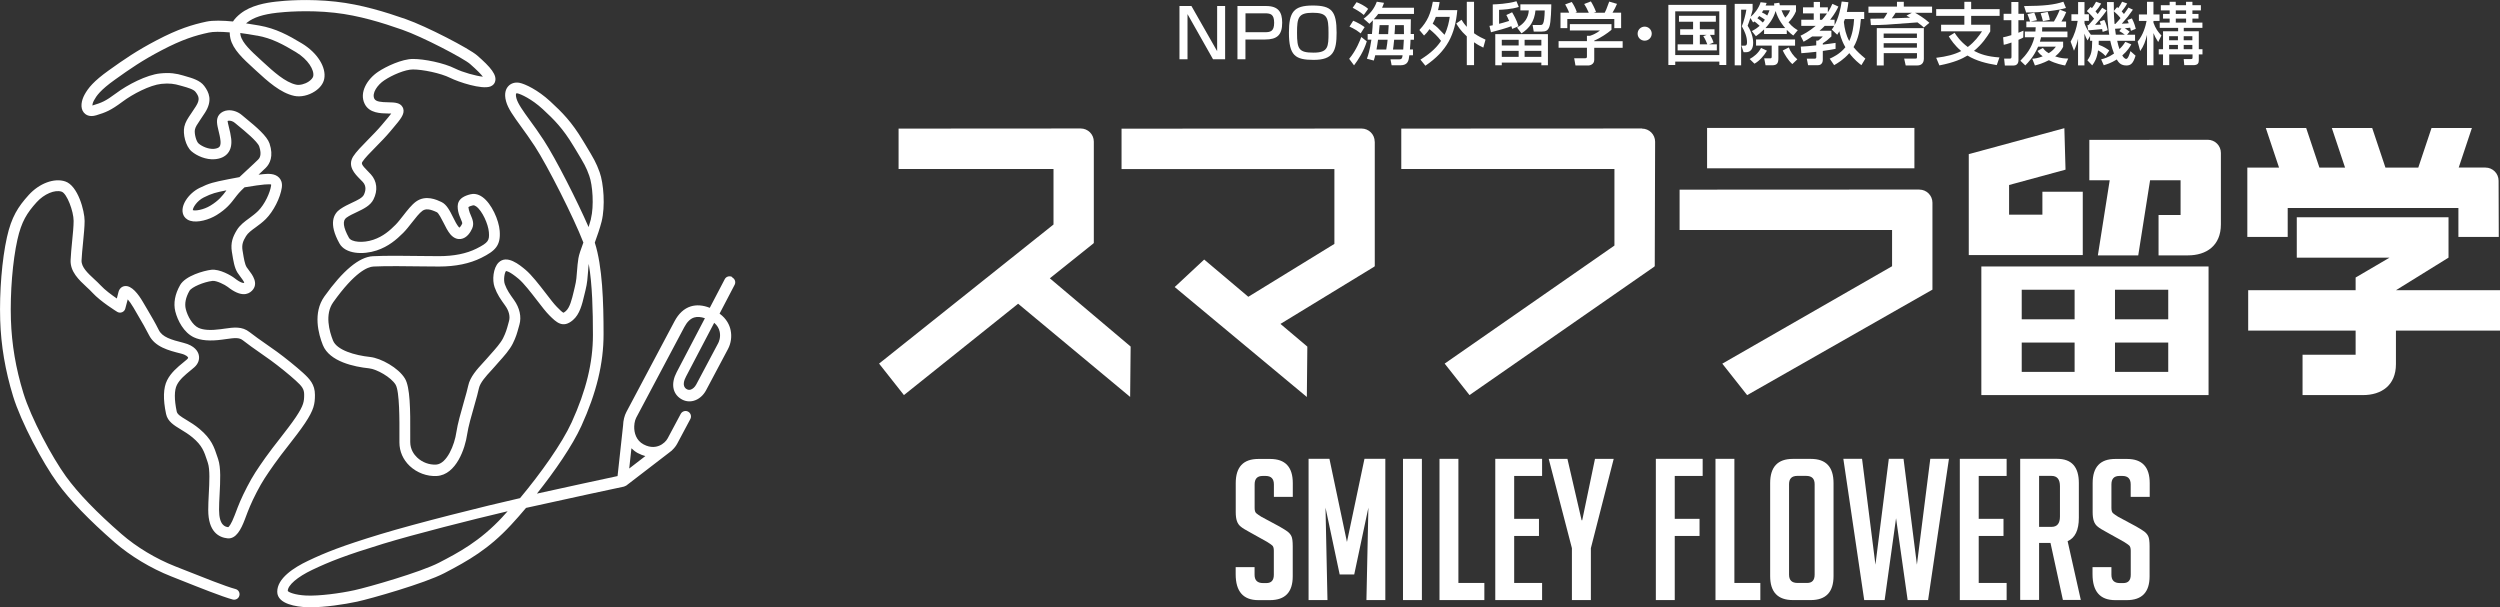
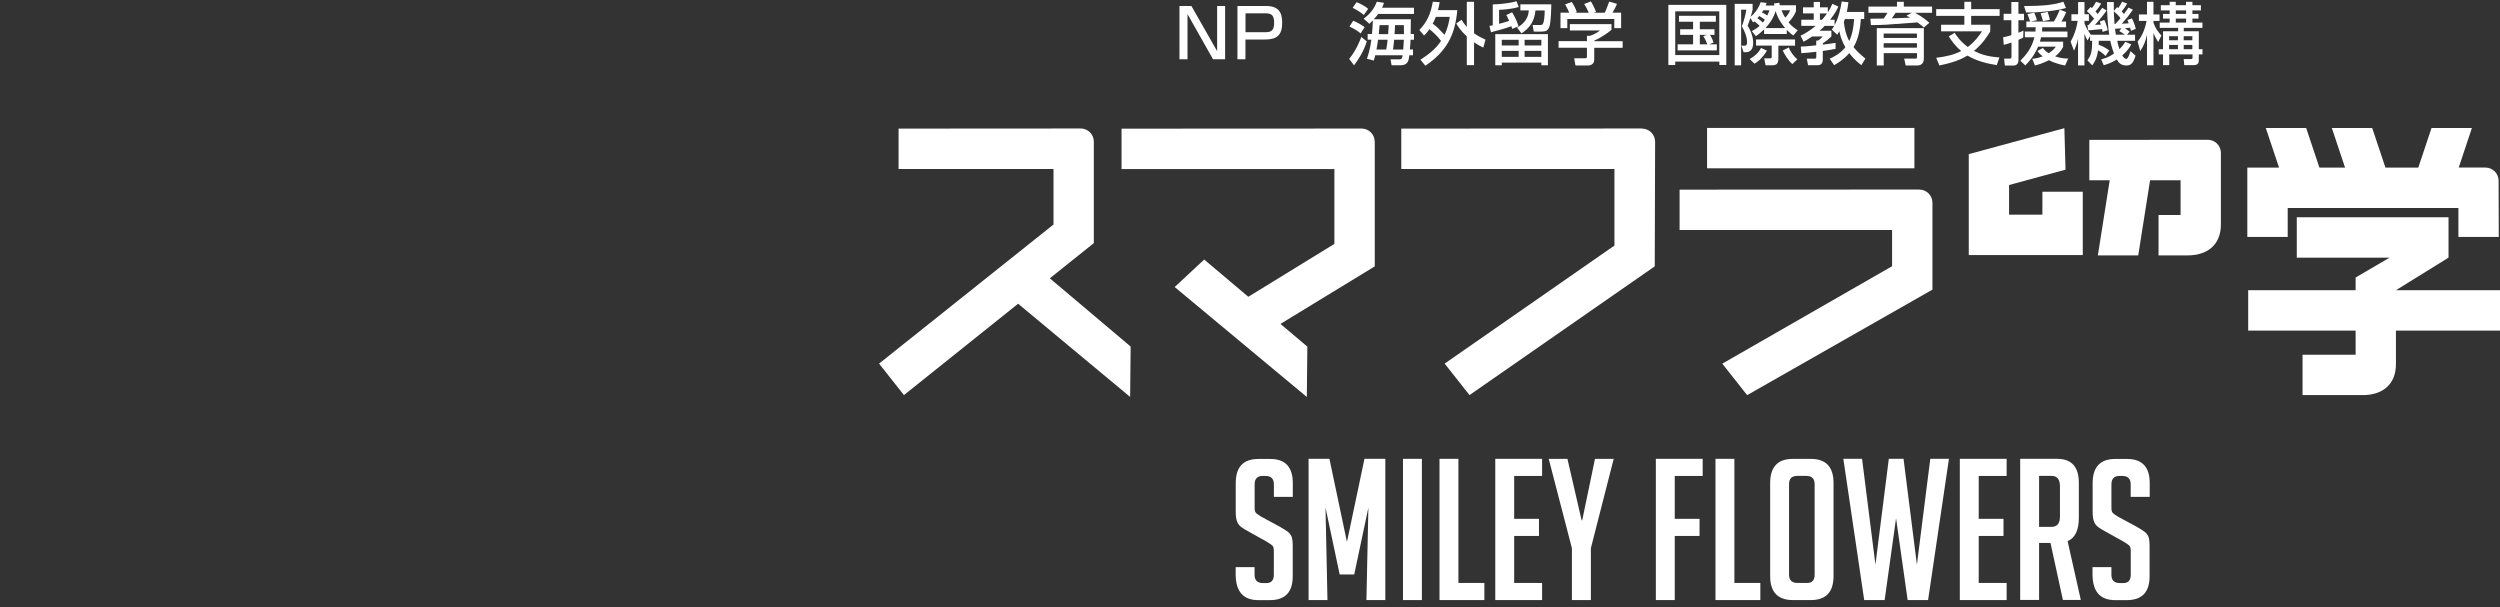
<svg xmlns="http://www.w3.org/2000/svg" id="b" width="407.45" height="98.99" viewBox="0 0 407.45 98.99">
  <rect x="0" y="0" width="407.45" height="98.99" fill="#333333" stroke="none" />
  <defs>
    <style>.d{fill:#fff;stroke-width:0px;}</style>
  </defs>
  <g id="c">
    <path class="d" d="M207.62,80.97v-2.02c0-.92-.45-1.38-1.35-1.38h-.48c-.88,0-1.31.46-1.31,1.38v3.82c0,.43.08.71.26.87.17.15.45.34.83.58l2.92,1.57c.64.36,1.09.65,1.36.85.27.21.48.45.62.74.15.29.22.84.22,1.65v4.9c0,2.59-1.24,3.88-3.72,3.88h-1.89c-2.46,0-3.69-1.41-3.69-4.23v-1.15h3.08v1.25c0,.9.46,1.35,1.38,1.35h.54c.81,0,1.22-.45,1.22-1.35v-3.91c0-.43-.08-.72-.26-.87-.17-.15-.45-.34-.83-.58l-2.92-1.63c-.64-.34-1.11-.63-1.39-.87-.29-.23-.5-.54-.62-.91-.13-.37-.19-.86-.19-1.46v-4.71c0-2.63,1.23-3.94,3.69-3.94h1.92c2.46,0,3.69,1.31,3.69,3.94v2.24h-3.08Z" />
    <path class="d" d="M219.53,88.31l2.85-13.53h3.4v23.02h-3.08l.32-15.07-2.31,10.9h-2.37l-2.31-10.9.32,15.07h-3.08v-23.02h3.4l2.85,13.53h0Z" />
    <path class="d" d="M228.66,97.8v-23.02h3.08v23.02h-3.08Z" />
    <path class="d" d="M241.92,97.8h-7.31v-23.02h3.08v20.23h4.23v2.79Z" />
    <path class="d" d="M243.7,97.8v-23.02h7.63v2.79h-4.55v6.99h4.04v2.79h-4.04v7.66h4.55v2.79h-7.63Z" />
    <path class="d" d="M259.27,97.8h-3.08v-8.46l-3.78-14.55h3.05l2.31,10h.1l2.08-10h3.05l-3.72,14.55v8.46h-.01Z" />
    <path class="d" d="M276.99,84.56v2.79h-4.04v10.45h-3.08v-23.02h7.63v2.79h-4.55v6.99h4.04Z" />
    <path class="d" d="M286.9,97.8h-7.31v-23.02h3.08v20.23h4.23v2.79Z" />
    <path class="d" d="M292.22,97.8c-2.48,0-3.72-1.3-3.72-3.91v-15.16c0-2.63,1.23-3.94,3.69-3.94h2.95c2.46,0,3.69,1.31,3.69,3.94v15.16c0,2.61-1.24,3.91-3.72,3.91h-2.89ZM292.96,95.01h1.57c.81,0,1.22-.45,1.22-1.35v-14.75c0-.9-.46-1.35-1.38-1.35h-1.44c-.9,0-1.35.45-1.35,1.35v14.75c0,.9.46,1.35,1.38,1.35Z" />
    <path class="d" d="M317.64,74.78l-3.4,23.02h-3.33l-1.89-13.34-1.86,13.34h-3.33l-3.4-23.02h3.05l2.18,17.25,2.18-17.25h2.4l2.18,17.25,2.18-17.25h3.04Z" />
    <path class="d" d="M319.41,97.8v-23.02h7.63v2.79h-4.55v6.99h4.04v2.79h-4.04v7.66h4.55v2.79h-7.63Z" />
    <path class="d" d="M329.25,74.78h6.03c2.35,0,3.53,1.31,3.53,3.94v5.67c0,2.01-.61,3.28-1.83,3.81l2.15,9.58h-2.92l-2.02-9.29h-1.86v9.29h-3.08v-23.02.02ZM332.33,85.87h2.02c.92,0,1.38-.56,1.38-1.67v-4.97c0-1.11-.46-1.67-1.38-1.67h-2.02v8.3h0Z" />
    <path class="d" d="M347.26,80.97v-2.02c0-.92-.45-1.38-1.35-1.38h-.48c-.88,0-1.31.46-1.31,1.38v3.82c0,.43.08.71.26.87.17.15.45.34.83.58l2.92,1.57c.64.36,1.09.65,1.36.85.27.21.48.45.62.74.15.29.23.84.23,1.65v4.9c0,2.59-1.24,3.88-3.72,3.88h-1.89c-2.46,0-3.69-1.41-3.69-4.23v-1.15h3.08v1.25c0,.9.46,1.35,1.38,1.35h.55c.81,0,1.22-.45,1.22-1.35v-3.91c0-.43-.09-.72-.26-.87-.17-.15-.45-.34-.83-.58l-2.92-1.63c-.64-.34-1.11-.63-1.39-.87-.29-.23-.5-.54-.62-.91-.13-.37-.19-.86-.19-1.46v-4.71c0-2.63,1.23-3.94,3.69-3.94h1.92c2.46,0,3.69,1.31,3.69,3.94v2.24h-3.1Z" />
    <path class="d" d="M194.18.98l4.19,7.36V.98h1.3v8.68h-1.97l-4.16-7.36v7.36h-1.31V.98h1.96,0Z" />
    <path class="d" d="M206.33.98c2.03,0,2.64,1,2.64,2.72,0,1.98-.8,2.74-2.79,2.74h-3.2v3.22h-1.3V.98h4.65ZM202.99,2.17v3.08h3.16c.89,0,1.51-.13,1.51-1.53s-.58-1.55-1.51-1.55h-3.16Z" />
-     <path class="d" d="M217.84,5.33c0,3.02-.57,4.43-3.74,4.43-2.99,0-4.03-.69-4.03-4.43,0-3.36.77-4.43,3.88-4.43s3.89.93,3.89,4.43ZM211.39,5.33c0,2.66.28,3.25,2.69,3.25s2.44-.98,2.44-3.25c0-2.5-.22-3.25-2.57-3.25s-2.56.79-2.56,3.25Z" />
    <path class="d" d="M222.76,6.74c-.47,1.59-1.4,3.02-2.08,3.91l-.79-1.06c1.19-1.43,1.83-3.16,1.97-3.56l.9.71ZM220.54,3.38c.69.28,1.27.61,1.87,1.04l-.65,1.02c-.63-.49-1-.72-1.82-1.11l.6-.95ZM221.1.36c.39.13,1.4.62,1.88,1.09l-.71.99c-.58-.5-1.37-.95-1.81-1.17l.63-.91h0ZM223.6,5.56c.08-.76.12-1.42.15-2.24-.14.15-.23.25-.56.56l-.94-.83c1.01-.77,1.7-1.56,2.14-2.77l1.17.18c-.08.24-.13.44-.31.8h5.2v1.01h-5.83c-.12.17-.28.38-.72.87h6.04c0,.25-.02,1.5-.03,2.4h.54v.93h-.56c0,.23-.03.75-.1,1.59h.5v.95h-.6c-.09.8-.18,1.63-1.45,1.63h-1.43l-.19-.97h1.43c.46,0,.5-.28.54-.66h-4.46c-.04.24-.1.42-.23.86l-1.12-.3c.17-.47.49-1.41.73-3.1h-.61v-.93h.7v.02ZM225.93,8.07c.13-.7.19-1.22.22-1.59h-1.56c-.09.61-.11.83-.25,1.59h1.6-.01ZM226.24,5.56c.04-.67.07-1.16.09-1.46h-1.48c-.04.52-.08.94-.14,1.46h1.53ZM228.7,8.07c.07-.86.1-1.48.1-1.59h-1.58c-.08.88-.15,1.34-.19,1.59h1.67ZM228.82,5.56c0-.69,0-1.04-.02-1.46h-1.44c0,.42-.04,1.04-.08,1.46h1.54Z" />
    <path class="d" d="M231.32,4.9c1.39-1.47,1.86-2.76,2.2-4.61l1.11.05c-.06.38-.12.75-.26,1.31h3.14c-.36,4-1.65,6.64-5.2,9.06l-.81-.99c1.92-1.2,2.79-2.19,3.36-3.06-.59-.78-1.17-1.32-1.89-1.91-.35.53-.63.8-.88,1.04l-.76-.9h0ZM234.01,2.75c-.09.23-.25.63-.51,1.11.71.52.84.66,1.93,1.81.54-1.11.73-2.12.85-2.92h-2.27ZM238.2,3.22c.19.31.4.65.86,1.16V.29h1.18v5.13c.77.54,1.4.83,1.87,1.04l-.36,1.3c-.38-.19-.85-.41-1.51-.87v3.72h-1.18v-4.68c-1.06-.97-1.47-1.69-1.72-2.1l.86-.61Z" />
    <path class="d" d="M242.75,4.22c.26-.04.36-.07.54-.1V.72c.51-.02,2.42-.08,3.86-.52l.38.93c-1.11.38-2.82.46-3.21.47v2.28c.29-.07.94-.24,1.64-.47-.28-.64-.33-.74-.46-.96l.94-.45c.19.32.74,1.22,1.05,2.28l-1.03.43c-.07-.22-.08-.26-.14-.44-.73.29-2.17.7-3.32.99l-.25-1.04ZM252.28,5.56v5.08h-1.07v-.44h-6.45v.44h-1.06v-5.08h8.58ZM244.76,6.49v.92h2.75v-.92h-2.75ZM244.76,8.29v.98h2.75v-.98h-2.75ZM252.83.72c0,.21-.03,2.99-.33,3.68-.24.58-.54.75-1.26.75h-1.27l-.19-1.08h1.28c.34,0,.64,0,.7-2.36h-1.51c-.18,1.77-.95,2.87-2.28,3.73l-.72-.94c1.23-.66,1.86-1.66,1.91-2.8h-1.37v-.99h5.04ZM248.48,6.49v.92h2.73v-.92h-2.73ZM248.48,8.29v.98h2.73v-.98h-2.73Z" />
    <path class="d" d="M262.64,3.95v.91c-.63.56-1.94,1.41-2.81,1.76v.09h4.63v1.08h-4.63v1.97c0,.79-.79.91-.9.91h-2.16l-.21-1.17h1.77c.31,0,.31-.15.31-.35v-1.37h-4.62v-1.08h4.62v-.86h.49c.37-.12,1.13-.43,1.63-.87h-4.9v-1.04h6.79v.02ZM255.75,2.08c-.23-.6-.51-1.09-.66-1.36l1.07-.4c.3.42.64,1.07.83,1.65l-.25.1h2.2c-.28-.64-.48-1.01-.75-1.42l1.09-.42c.23.35.66,1.17.84,1.72l-.37.12h1.79c.13-.25.3-.58.73-1.81l1.27.37c-.25.58-.4.87-.73,1.43h1.4v2.52h-1.11v-1.48h-7.66v1.48h-1.11v-2.52h1.43v.02Z" />
-     <path class="d" d="M269.2,5.48c0,.64-.51,1.15-1.15,1.15s-1.16-.51-1.15-1.15c0-.64.52-1.14,1.15-1.14s1.15.51,1.15,1.14Z" />
    <path class="d" d="M280.21,10.04h-7.18v.55h-1.12V.79h9.44v9.8h-1.13v-.55h-.01ZM280.21,1.85h-7.18v7.13h7.18V1.85ZM278.52,7.23h1.29v.98h-6.39v-.98h2.52v-1.55h-2.11v-.91h2.11v-1.23h-2.3v-.96h6.01v.96h-2.61v1.23h2.39v.91h-.74c.04.07.36.56.59,1.25l-.76.31h0ZM278.16,5.68h-1.12v1.55h1.22c-.11-.3-.36-.92-.66-1.33l.56-.22Z" />
    <path class="d" d="M285.52,5.06c.65-.33,1-.61,1.27-.85-.43-.41-.77-.66-.85-.71-.1.08-.11.09-.22.16l-.44-.73c-.25.75-.34.96-.45,1.26.9,1.4.9,2.57.9,2.79,0,.27,0,1.53-1.18,1.53h-.38l-.36-1.07h.55c.31,0,.37-.24.37-.56,0-.9-.39-1.81-.85-2.6.29-.64.64-1.99.74-2.7h-.85v9.07h-1.05V.63h2.92v.95c-.05.26-.08.4-.32,1.16.5-.38,1.37-1.43,1.62-2.38l.99.12c-.08.21-.11.3-.17.42h1.41c-.02-.11-.03-.16-.04-.34l.86-.11c.03.14.03.18.09.41h2.63v.97c-.24.64-.79,1.41-1.22,1.81.64.78,1.2,1.1,1.51,1.28l-.73.87c-.26-.19-.55-.4-1.06-.92v.67h-3.7v-.75c-.53.52-.94.84-1.33,1.11l-.67-.84h.01ZM287.98,8.26c-.5.85-1.26,1.7-2.04,2.12l-.78-.76c.71-.39,1.39-.93,1.86-1.81l.96.45ZM292.55,7.44h-2.71v2.07c0,.74-.18,1.13-1.01,1.13h-1.08l-.22-1.13h.94c.23,0,.28-.05.28-.3v-1.78h-2.55v-1h6.36v1h0ZM287.65,3.22c-.22-.18-.35-.26-.93-.61-.17.21-.21.27-.3.36.34.21.58.42.88.7.04-.04.21-.25.34-.45h.01ZM287.39,1.67c-.12.19-.16.27-.23.36.36.15.62.32.87.5.2-.42.29-.65.36-.86h-1ZM290.95,4.57c-.2-.22-1.14-1.3-1.56-2.78-.37,1.3-1.15,2.23-1.65,2.78h3.22-.01ZM290.35,1.67c.21.55.37.84.61,1.21.4-.43.61-.73.79-1.21h-1.4ZM292.11,10.44c-.7-.62-1.27-1.6-1.56-2.21l.99-.5c.22.65.78,1.43,1.39,1.94l-.81.77h-.01Z" />
    <path class="d" d="M298.19,9.57c.42-.19,1.66-.73,2.57-1.87-.71-1.24-.89-2.16-.98-2.6-.13.21-.18.3-.35.56l-.89-.84c.18-.24.25-.35.39-.6h-1.54c-.18.18-.39.41-.84.79h1.93v.93c-.57.55-.89.79-1.4,1.12v.21c.23-.03,2-.25,2.08-.28v.97c-.46.09-.9.18-2.08.34v1.5c0,.37-.23.82-.76.82h-1.64l-.21-1.06h1.26c.14,0,.29-.02.29-.25v-.87c-.95.11-1.73.18-2.44.23l-.09-1.07c.75-.05,1.48-.08,2.52-.21v-.77h.31c.23-.15.63-.51.76-.68h-1.73c-.66.45-1.01.65-1.4.86l-.5-.98c.47-.23,1.33-.65,2.47-1.6h-2.35v-1h2.03v-1.04h-1.75v-.99h1.75V.31h1.02v.88h1.28v.82c.34-.51.54-.94.74-1.38l.98.44c-.2.42-.54,1.14-1.35,2.15h.73v.88c.66-1.19.99-2.72,1.16-3.85l1.09.11c-.04.4-.11.88-.25,1.59h2.83v1.15h-.54c-.12,1.6-.39,3.21-1.2,4.58.57.71,1.19,1.26,1.93,1.87l-.65,1.07c-.36-.28-1.16-.87-1.97-1.96-.96,1.09-1.92,1.64-2.47,1.96l-.73-1.06h-.01ZM296.61,2.19v1.04h.33c.21-.23.46-.53.83-1.04h-1.16ZM300.68,3.11c-.09.26-.11.33-.17.46.11,1.1.36,2.16.88,3.12.52-1.12.72-2.35.79-3.58h-1.51.01Z" />
    <path class="d" d="M313.55,4.49c-.28-.26-.45-.43-1.04-.84-5.33.41-5.59.43-7.59.44l-.09-1.04c.07,0,1.96-.02,2.19-.03.21-.3.41-.61.58-.93h-3.08v-1.01h4.65V.29h1.11v.79h4.61v1.01h-2.77c.28.14,1.49.85,2.33,1.62l-.9.77h0ZM313.55,4.58v4.97c0,.7-.36,1.12-1.1,1.12h-1.86l-.25-1.12h1.76c.29,0,.33-.02.33-.28v-.61h-5.42v2.01h-1.13v-6.09h7.68-.01ZM307,5.47v.71h5.42v-.71h-5.42ZM307,7.04v.73h5.42v-.73h-5.42ZM311.58,2.09h-2.64c-.3.47-.33.53-.62.9.08,0,2.7-.1,2.99-.11-.14-.09-.25-.15-.59-.34l.87-.45h-.01Z" />
    <path class="d" d="M318.55,5.33c.32.48.94,1.43,2.16,2.33,1.11-.83,1.81-1.79,2.32-2.55h-6.67v-1.08h3.79v-1.44h-4.59v-1.1h4.59V.29h1.11v1.2h4.64v1.1h-4.64v1.44h3.11v1.1c-.5.83-1.32,2.08-2.65,3.16.98.52,2.17.94,4.15,1.07l-.44,1.25c-1.68-.27-3.33-.68-4.77-1.56-.9.55-2.14,1.13-4.58,1.61l-.52-1.24c1.72-.21,2.96-.53,4.08-1.1-1.11-.94-1.7-1.86-2.03-2.39l.93-.58v-.02Z" />
    <path class="d" d="M326.46,6.08c.34-.07.7-.14,1.35-.35v-2.44h-1.26v-1.04h1.26V.33h1.15v1.92h.91v1.04h-.91v2.05c.27-.1.46-.19.82-.34l-.03,1.11c-.19.11-.32.19-.78.38v3.33c0,.72-.5.86-.81.86h-1.41l-.12-1.13h.92c.23,0,.28-.07.28-.33v-2.29c-.72.25-.99.32-1.26.37l-.1-1.21h-.01ZM332.64,6.08c-.02.13-.05.3-.18.71h3.79v.84c-.11.22-.4.84-1.3,1.56.97.33,1.58.34,2.13.35l-.51,1.13c-.4-.07-1.5-.27-2.64-.86-.96.5-1.72.72-2.28.86l-.43-1.09c.43-.04.9-.09,1.7-.4-.52-.38-.68-.63-.85-.88l.89-.49c.16.23.32.49.94.86.69-.44.91-.74,1.16-1.06h-2.89c-.75,1.71-1.61,2.56-2.09,3.05l-.8-.76c.93-.95,1.86-2.07,2.29-3.83h-1.56v-.93h1.72c.02-.27.03-.4.05-.7h-1.53v-.93h4.5c.17-.29.53-.87.96-1.94l1.04.4c-.11.28-.27.69-.78,1.54h.76v.93h-3.89c0,.3,0,.43-.02.7h4.13v.93h-4.31ZM336.71,1.3c-1.16.36-3.83.75-6.49.74l-.34-1.05c3.34-.02,4.95-.22,6.41-.71l.42,1.02ZM331.55,2.06c.18.42.31.82.43,1.23l-1.11.23c-.09-.33-.29-.87-.44-1.22l1.12-.24ZM333.73,1.94c.23.71.3.96.35,1.29l-1.12.22c-.11-.45-.2-.75-.38-1.29l1.16-.22h-.01Z" />
    <path class="d" d="M343.15,9.12c-.44-.5-1.05-.83-1.21-.91-.18,1.32-.54,1.89-.95,2.44l-.79-.82c.66-.88.76-1.52.79-3.18h-.35v-.77l-.41.71c-.17-.29-.33-.57-.51-1.11v5.18h-1.04v-4.35c-.16.73-.28,1.11-.66,1.96l-.55-1.48c.6-1.03.98-2.21,1.15-3.39h-1.02v-1.07h1.09V.34h1.04v1.99h.72v1.07h-.72v.4c.11.3.36.97,1.04,1.86h2.99c-.21-1.29-.36-3.25-.36-5.32h1.1c0,.51,0,.79.02,1.44l.53-.63c.1.1.13.12.18.17.24-.33.41-.61.63-1.04l.83.29c-.16.28-.37.65-.9,1.29.13.14.24.25.37.42.44-.58.61-.85.73-1.05l.73.35c-.75,1.07-.85,1.19-1.81,2.28.64-.02.83-.03,1.13-.07-.1-.24-.14-.35-.22-.53l.74-.26c.43.84.56,1.43.63,1.7l-.79.32c-.08-.32-.1-.39-.13-.51-.29.05-.61.07-.87.09.23.14.29.19.79.56l-.43.5h1.31v.99h-2.91c.11.53.26,1.07.37,1.35.54-.53.74-.85.95-1.18l.98.41c-.21.38-.61,1.06-1.47,1.8.12.22.37.57.65.57s.55-.81.68-1.27l.83.74c-.38,1.28-.79,1.6-1.48,1.6-.78,0-1.22-.33-1.57-.98-1,.62-1.68.8-2.13.94l-.43-.96c.44-.11,1.15-.28,2.1-.94-.16-.41-.41-1.15-.61-2.08h-1.88c0,.26,0,.41-.01.64.84.3,1.37.67,1.73.94l-.61.9h0ZM340.42,4.05c.21-.22.45-.5.88-1.01-.16-.2-.6-.72-1.19-1.23l.61-.67c.1.08.18.13.23.18.26-.33.43-.58.67-1.04l.83.3c-.19.33-.44.76-.93,1.27.12.13.23.25.37.44.39-.52.54-.75.73-1.02l.72.44c-.65.96-1.81,2.24-1.89,2.34.28,0,.69-.02.96-.04-.08-.21-.12-.33-.2-.5l.75-.27c.3.61.45,1.18.55,1.68l-.82.28c-.02-.16-.04-.28-.09-.46-.04,0-2.08.19-2.27.21l-.12-.87h.21v-.03ZM345.6,2.95c-.34-.46-.71-.79-1.09-1.11.01.49.07,1.46.12,2.06h.14c.5-.52.71-.78.83-.95ZM345.76,4.62c-.13.01-.99.07-1.05.07.04.4.11.83.13.96h1.46c-.38-.28-.53-.39-.9-.58l.35-.44h.01Z" />
    <path class="d" d="M348.39,6.77c.9-1.05,1.31-2.54,1.46-3.36h-1.25v-1.05h1.32V.29h1.05v2.07h.99v1.05h-.99v.29c.32.91.74,1.5,1.3,2.09l-.53,1.06c-.41-.66-.56-.95-.77-1.46v5.25h-1.05v-4.96c-.24.98-.52,1.82-1.11,2.64l-.42-1.54h0ZM353.58.29h1.02v.56h1.68V.29h1.04v.56h1.38v.84h-1.38v.58h.99v.76h-.99v.65h1.63v.86h-3.04v.55h2.45v2.93h.6v.85h-.6v.97c0,.44-.14.78-.91.78h-1.46l-.09-.99h1.06c.35,0,.38-.04.38-.3v-.46h-3.8v1.75h-1.01v-1.75h-.7v-.85h.7v-2.93h2.46v-.55h-3v-.86h1.62v-.65h-1.08v-.76h1.08v-.58h-1.44v-.84h1.44V.29h-.03ZM353.52,5.9v.66h1.44v-.66h-1.44ZM353.52,7.32v.7h1.44v-.7h-1.44ZM354.61,1.69v.58h1.68v-.58h-1.68ZM354.61,3.03v.65h1.68v-.65h-1.68ZM355.9,5.9v.66h1.41v-.66h-1.41ZM355.9,7.32v.7h1.41v-.7h-1.41Z" />
-     <path class="d" d="M323.01,43.43h-.09v20.96h37.03v-20.96h-36.94ZM338.12,47.22v4.82h-8.62v-4.82h8.62ZM329.5,55.83h8.62v4.78h-8.62v-4.78ZM344.7,60.61v-4.78h8.68v4.78h-8.68ZM353.38,52.04h-8.68v-4.82h8.68v4.82Z" />
    <path class="d" d="M339.45,41.57v-10.32h-6.58v3.74h-5.43v-4.84l9.2-2.5-.19-6.76-15.55,4.22h0s-.03,0-.03,0v16.46h18.58Z" />
    <path class="d" d="M178.24,39.64l-.02-.04h.05v-16.52c0-1.18-.96-2.14-2.14-2.14l-29.68.02v6.58h25.25v9.05l-28.43,22.67,4.05,5.13,18.61-14.89,18.26,15.19.08-8.21-13.17-11.12,7.15-5.72h-.01Z" />
    <path class="d" d="M312.01,20.85h-33.79v6.58h33.79v-6.58Z" />
    <path class="d" d="M407.45,47.3h-16.96l8.57-5.31v-6.58h-24.73v6.58h15.12l-5.53,3.24v2.07h-17.51v6.58h17.51v3.93h-8.65v6.58h9.86c2.99,0,5.36-1.58,5.36-5.04v-5.47h16.96v-6.58Z" />
    <path class="d" d="M372.86,33.9h27.81v4.72h6.58l-.03-9.17c0-1.18-.96-2.14-2.14-2.14h-4.36l2.15-6.45h-6.58l-2.16,6.46h-5.35l-2.16-6.46h-6.58l2.16,6.46h-4.18l-2.16-6.46h-6.58l2.16,6.46h-5.17v11.3h6.58v-4.72h.01Z" />
    <path class="d" d="M224.05,23.09c0-1.18-.96-2.14-2.14-2.14l-39.12.02v6.58h34.69v12.2l-14.03,8.62-7.19-6.07-4.81,4.48,21.54,17.92.08-8.21-4.38-3.7,15.34-9.36-.02-.04h.05v-20.29h-.01Z" />
    <path class="d" d="M267.62,20.94l-39.24.02v6.58h34.74v12.48l-27.67,19.24,4.05,5.13,30.16-20.96-.02-.04h.05l.06-20.29c0-1.18-.96-2.14-2.14-2.14v-.02Z" />
    <path class="d" d="M312.81,30.89l-39.07.02v6.58h34.63v5.9l-27.67,15.88,4.05,5.13,30.17-17.18h.03v-14.18c0-1.18-.96-2.14-2.13-2.14h0Z" />
    <path class="d" d="M359.83,22.78l-19.31.02v6.58h3.32l-1.93,12.24h6.58l1.93-12.24h4.97v5.66h-3.59v6.58h4.8c2.99,0,5.36-1.58,5.36-5.04v-11.66c0-1.18-.96-2.14-2.14-2.14h.01Z" />
-     <path class="d" d="M119.31,45.13c-.43-.22-.97-.06-1.19.37-.03.05-1.1,2.1-2.44,4.67-1.13-.45-2.17-.52-3.11-.23-1.08.34-1.97,1.16-2.64,2.43l-7.84,14.77c-.32.6-.51,1.38-.54,2.2l-.9,8.25c-1.97.42-8.22,1.77-13.14,2.86,2.92-3.67,5.77-7.8,7.24-11.02,2.47-5.43,3.62-10.18,3.62-14.96,0-5.24-.18-11.05-1.43-14.93.4-1.1.82-2.3,1.11-3.43.62-2.5.33-6.24-.32-8.04-.58-1.59-.92-2.16-2.37-4.57l-.36-.59c-1.84-3.07-3.37-4.59-5.32-6.39-2.05-1.89-4.11-2.84-5-3.02-.71-.14-1.39.06-1.83.54-.37.4-.74,1.15-.37,2.48.32,1.18,1.22,2.42,2.46,4.13.67.93,1.43,1.97,2.23,3.2,2.09,3.21,6.36,11.67,7.88,15.61,0,.02.02.05.03.07-.4,1.09-.71,1.95-.81,2.56-.12.71-.17,1.37-.22,2.01-.06.87-.12,1.69-.36,2.64-.06.24-.12.48-.17.72-.33,1.37-.64,2.67-1.31,3.25-.26.23-.37.25-.37.26-.18-.04-.68-.54-1.08-.95-.45-.45-1.12-1.32-1.83-2.25-1.07-1.39-2.29-2.96-3.26-3.78-.99-.83-3.05-2.55-4.41-1.2-.88.88-1.07,2.85-.65,4.02.42,1.18.97,1.95,1.74,3.02.6.84.82,1.74.61,2.49l-.14.52c-.21.77-.38,1.38-.83,2.28-.4.8-1.26,1.76-2.01,2.6-.24.27-.47.52-.67.76-.17.2-.37.41-.58.64-.95,1.03-2.13,2.32-2.42,3.74-.11.55-.39,1.54-.69,2.58-.49,1.72-1.05,3.68-1.24,4.99-.29,2.07-1.55,5.18-3.3,5.29-1.11.06-2.26-.36-3.09-1.15-.51-.48-1.13-1.32-1.13-2.54v-1.07c.03-4.24-.02-7.86-.86-9.26-1.05-1.75-3.92-3.33-5.68-3.52-2.51-.27-5.42-1.11-6.05-2.69-.59-1.48-1.37-4.25.04-6.23,3.53-4.95,5.62-5.77,6.55-5.82,1.89-.1,5.55-.06,8.23-.02,1.03,0,1.91.02,2.48.02,2.68,0,5-.48,6.88-1.42,2.26-1.13,3.18-1.99,2.99-4.4-.13-1.74-1.31-4.42-2.79-5.49-.81-.59-1.53-.58-1.99-.46-2.14.53-2.21,1.66-1.98,2.8.1.47.27.87.42,1.23.11.26.28.64.23.74-.17.38-.36.59-.46.66-.03-.02-.07-.06-.13-.13-.29-.34-.6-.95-.89-1.54-.54-1.09-1.06-2.12-1.91-2.51-.76-.36-2.55-1.2-4.13-.07-.71.51-1.41,1.41-2.09,2.28-.43.55-.87,1.12-1.26,1.51-.89.89-1.98,1.89-3.63,2.44-1.67.56-3.55.4-3.96-.33-.95-1.7-1.08-2.8-.41-3.27.49-.35,1.09-.63,1.67-.9,1.09-.52,2.23-1.05,2.74-2.08.74-1.48.58-2.97-.43-4.09-.17-.18-.34-.36-.52-.54-.95-.96-1.04-1.2-.86-1.49.36-.58,1.29-1.53,2.2-2.45.8-.81,1.63-1.66,2.3-2.46l.52-.62c1.19-1.41,1.91-2.25,1.64-3.15-.08-.25-.3-.7-.98-.89-.42-.12-.94-.13-1.48-.14-1.12-.02-1.99-.08-2.25-.58-.44-.89.49-2.25,1.62-3,1.3-.87,3.41-1.77,4.67-1.77,1.57,0,4.51.59,6.09,1.38,1.32.66,5.13,1.93,6.54,1.39.44-.17.63-.46.72-.68.46-1.15-.71-2.48-2.89-4.38-1.29-1.12-8.23-4.73-11.64-5.92-3.3-1.15-7.23-2.38-11.4-2.84-4.5-.5-8.34-.17-9.78,0-1.65.19-4.04.6-5.75,1.95-.53.42-.93.84-1.22,1.28-1.67-.16-3.25-.2-4.31.02-2.34.5-4.62,1.2-8.11,3.03-3.27,1.71-5.31,3.12-7.84,4.93-2.43,1.74-3.34,2.85-3.95,3.98-.47.88-.75,2.1-.1,2.89.26.31.86.79,2.02.44,1.56-.47,2.38-.8,4.26-2.2,1.69-1.27,4.49-2.72,6.35-2.92,1.33-.14,2.15,0,3.04.26.15.04.31.09.47.13.74.21,1.75.49,2.07.92.52.7.78,1.2.06,2.34-.3.47-.56.85-.78,1.18-.56.82-.93,1.37-1.11,2.15-.26,1.17.2,3.17,1.17,4.01.85.73,2.35,1.41,3.8,1.29.94-.08,1.65-.41,2.12-.98.48-.59.66-1.38.55-2.36-.08-.67-.22-1.26-.35-1.78-.1-.42-.24-.99-.24-1.1,0,0,.07-.05.2-.06.26-.02.67.08.99.36.15.13.38.32.65.54.83.68,3.04,2.48,3.32,3.3.49,1.46-.01,1.97-.18,2.14-.41.41-1.04.99-1.72,1.62-.45.42-.91.84-1.33,1.24-.55.1-1.12.2-1.69.32l-.4.08c-1.98.4-2.81.56-4.43,1.37-1.77.88-3.25,2.96-2.6,4.42.14.31.44.71,1.09.92,1.23.38,3.09-.18,4.3-.92,1.64-1.01,2.36-1.96,2.99-2.79.21-.27.41-.54.65-.81.21-.24.54-.57.92-.93,1.51-.26,2.71-.41,3.25-.46.62-.05,1-.04,1.08,0,0,0,.02.05,0,.19-.16,1.13-1.01,3.02-2.11,4.12-.44.44-.95.81-1.44,1.18-.76.55-1.54,1.13-2.03,1.94-.67,1.1-1.04,2.08-.81,3.55l.05.29c.19,1.17.36,2.28.86,3.09.11.17.26.37.42.59.2.27.68.89.69,1.07-.06.06-.5.1-1.58-.75-.53-.42-2.42-1.53-3.8-1.37-1.23.15-4.22.98-5.08,2.5-.84,1.47-1.11,2.95-.78,4.29.37,1.47,1.38,3.45,3.04,4.22,1.12.52,2.63.64,4.62.37l.58-.08c1.48-.21,2.16-.29,2.78.2.83.66,1.84,1.36,2.81,2.04.6.42,1.19.83,1.74,1.23,1.3.95,3,2.32,4.05,3.28,1.04.94,1.38,1.4,1.38,2.29,0,1.11-.06,1.73-1.33,3.64-.73,1.09-1.7,2.33-2.63,3.53-.81,1.04-1.66,2.12-2.37,3.13-1.31,1.87-1.99,2.85-2.96,4.72-1.01,1.94-1.45,3.1-1.87,4.22l-.17.44c-.57,1.5-.93,1.85-1.04,1.93-.5-.06-1.5-.28-1.5-2.85,0-.76.04-1.62.09-2.52.11-2.13.23-4.33-.24-5.72l-.11-.33c-.54-1.65-.97-2.95-2.91-4.58-.76-.64-1.5-1.09-2.15-1.48-.95-.57-1.48-.91-1.58-1.37-.41-1.93-.41-3.47.03-4.33.45-.91,1.37-1.66,2.17-2.32.24-.2.47-.38.67-.56.63-.56.9-1.3.72-2.03-.13-.53-.62-1.49-2.47-1.95-2.07-.52-3.47-.94-4.04-2.09-.59-1.18-1.12-2.08-1.79-3.22-.24-.41-.5-.85-.79-1.34-.74-1.27-1.85-2.76-2.98-2.6-.5.07-.87.43-1.01.96-.07.29-.18.69-.27,1.06-.82-.56-1.95-1.39-2.64-2.14-.32-.35-.69-.69-1.05-1.02-1.04-.96-2.11-1.96-2.06-3.05.04-.84.14-1.87.24-2.86.13-1.36.26-2.64.26-3.57,0-1.61-1.08-5.75-3.16-6.44-1.79-.6-4.23.31-5.95,2.21-1.73,1.91-2.81,3.57-3.55,6.89C.32,42.29-.11,47.6.03,52.15c.13,4.17.82,8.23,2.1,12.42,1.31,4.27,4.85,10.87,7.21,14.12,2.05,2.83,5.19,6.08,9.33,9.69,2.57,2.23,5.93,4.26,9.24,5.56l1.61.64c2.84,1.13,6.72,2.68,8.41,3.13.47.12.96-.15,1.08-.63.13-.47-.15-.96-.63-1.08-1.59-.42-5.42-1.95-8.21-3.06l-1.62-.64c-3.13-1.23-6.31-3.14-8.73-5.25-4.04-3.51-7.09-6.67-9.06-9.39-2.27-3.14-5.69-9.49-6.95-13.6-1.24-4.03-1.9-7.94-2.03-11.96-.14-4.43.28-9.55,1.06-13.05.66-2.95,1.57-4.36,3.13-6.09,1.22-1.35,2.98-2.09,4.08-1.72.86.29,1.95,3.2,1.95,4.76,0,.84-.12,2.14-.25,3.4-.1,1.02-.2,2.06-.24,2.95-.1,1.92,1.35,3.26,2.62,4.44.35.32.68.63.95.93,1.34,1.45,3.91,3.03,4.02,3.1.24.15.53.17.79.07.26-.1.46-.32.53-.59,0,0,.21-.78.4-1.51.24.27.56.7.93,1.33.29.5.55.94.79,1.36.65,1.11,1.17,1.99,1.74,3.12.98,1.96,3.22,2.52,5.2,3.02.89.22,1.15.55,1.18.66.02.06-.05.17-.17.28-.18.16-.39.33-.62.52-.9.73-2.01,1.65-2.63,2.89-.63,1.25-.68,3.1-.17,5.5.26,1.23,1.3,1.85,2.4,2.52.6.36,1.27.77,1.93,1.32,1.55,1.31,1.86,2.24,2.37,3.79l.11.34c.36,1.07.25,3.19.15,5.06-.05.93-.09,1.81-.09,2.62,0,3.54,1.71,4.47,3.15,4.62,1.39.13,2.2-1.47,2.81-3.07l.17-.45c.4-1.07.82-2.18,1.78-4.03.92-1.77,1.54-2.67,2.84-4.52.68-.97,1.51-2.04,2.31-3.06.96-1.23,1.95-2.5,2.71-3.64,1.46-2.19,1.62-3.13,1.62-4.62,0-1.69-.85-2.59-1.96-3.6-1.09-.99-2.86-2.42-4.2-3.4-.56-.41-1.16-.83-1.77-1.25-.95-.66-1.93-1.35-2.72-1.97-1.24-.98-2.58-.78-4.13-.56l-.57.08c-1.62.22-2.84.15-3.63-.22-.97-.45-1.78-1.88-2.07-3.05-.22-.89-.02-1.9.6-2.98.34-.6,2.31-1.45,3.76-1.62.63-.07,2,.61,2.49.99,2.1,1.66,3.29,1.26,3.93.62,1.17-1.17.06-2.62-.53-3.39-.13-.17-.25-.32-.33-.45-.31-.5-.46-1.44-.62-2.43l-.05-.29c-.15-.95.06-1.51.57-2.35.31-.51.89-.94,1.57-1.43.52-.38,1.11-.81,1.65-1.35,1.25-1.25,2.37-3.45,2.61-5.12.12-.83-.17-1.34-.44-1.62-.7-.74-1.85-.64-2.54-.58-.22.02-.49.05-.81.09.47-.43.88-.83,1.18-1.12.66-.66,1.3-1.88.61-3.96-.41-1.21-2.14-2.69-3.88-4.11-.25-.21-.46-.38-.6-.5-.64-.56-1.5-.86-2.3-.8-.59.05-1.09.3-1.42.7-.58.71-.35,1.65-.11,2.64.11.47.25,1,.31,1.57.04.33.04.78-.16,1.03-.19.23-.6.31-.9.34-.9.07-1.93-.38-2.5-.87-.39-.33-.74-1.66-.6-2.28.1-.44.32-.77.84-1.54.23-.34.5-.73.81-1.22,1.26-1.98.64-3.31-.14-4.35-.68-.91-1.97-1.27-3.01-1.57-.15-.04-.3-.08-.44-.13-1.07-.32-2.12-.5-3.74-.33-2.19.23-5.29,1.82-7.22,3.27-1.66,1.24-2.3,1.5-3.7,1.92-.04,0-.08.02-.12.03.01-.17.07-.47.27-.83.4-.74,1.02-1.67,3.42-3.38,2.47-1.77,4.47-3.15,7.63-4.8,3.32-1.74,5.46-2.4,7.66-2.87.72-.16,1.89-.16,3.41-.03,0,.31.03.64.11.98.41,1.8,2.06,3.31,3.81,4.91l.38.35c1.85,1.7,3.96,3.63,6.22,4.11,1.04.22,2.33-.06,3.37-.75.82-.54,1.36-1.25,1.51-2.01.38-1.89-1.12-4.28-3.65-5.8-2.18-1.31-4.21-2.43-6.94-2.91-.67-.12-1.4-.24-2.15-.35.06-.05.12-.1.19-.15,1.04-.82,2.58-1.32,4.86-1.58,1.08-.12,4.95-.49,9.38,0,3.99.44,7.81,1.64,11.01,2.76,3.34,1.16,10.03,4.68,11.06,5.58,1.2,1.05,1.8,1.69,2.1,2.08-1.12-.12-3.26-.7-4.51-1.32-1.87-.94-5.07-1.57-6.88-1.57s-4.41,1.24-5.65,2.07c-1.81,1.2-3.15,3.4-2.22,5.26.75,1.51,2.59,1.54,3.8,1.56.18,0,.36,0,.52.01-.26.36-.67.84-1.02,1.25l-.53.63c-.63.75-1.43,1.57-2.21,2.36-1.06,1.08-1.97,2.01-2.44,2.75-.98,1.57.27,2.84,1.1,3.68.16.16.32.32.47.48.65.71.44,1.54.16,2.11-.24.48-1.06.87-1.92,1.27-.64.3-1.31.62-1.93,1.05-1.06.74-1.94,2.31-.12,5.58.96,1.74,3.84,1.89,6.07,1.15,1.92-.64,3.22-1.76,4.33-2.87.46-.46.94-1.07,1.4-1.66.6-.77,1.23-1.57,1.73-1.93.53-.38,1.21-.31,2.35.23.29.14.78,1.12,1.08,1.7.34.69.7,1.4,1.13,1.91.63.73,1.28.81,1.7.75,1-.14,1.58-1.12,1.84-1.7.37-.81.04-1.56-.22-2.17-.13-.3-.25-.59-.31-.88-.05-.26-.07-.42-.08-.44,0,0,.13-.14.75-.29.14-.03.32.03.53.18.99.72,1.96,2.9,2.06,4.19.1,1.34-.05,1.69-2.02,2.68-1.64.82-3.69,1.23-6.09,1.23-.57,0-1.44,0-2.46-.02-2.7-.04-6.4-.08-8.35.03-2.22.12-4.87,2.33-7.89,6.56-1.9,2.67-.97,6.11-.25,7.92,1.09,2.72,5.17,3.55,7.51,3.79,1.28.13,3.62,1.46,4.35,2.67.66,1.09.63,5.99.62,8.34v1.08c0,1.45.59,2.8,1.68,3.83,1.18,1.11,2.82,1.72,4.41,1.63,3.18-.19,4.63-4.53,4.95-6.8.17-1.19.73-3.16,1.19-4.75.32-1.13.6-2.1.72-2.72.19-.94,1.18-2.02,1.98-2.89.23-.25.44-.48.62-.69.2-.23.42-.47.64-.73.83-.92,1.77-1.97,2.28-2.99.53-1.05.73-1.8.95-2.6l.14-.5c.36-1.26.04-2.72-.87-4-.71-.99-1.17-1.64-1.51-2.58-.26-.72-.04-1.9.19-2.15.05,0,.51-.03,2.07,1.28.83.7,1.98,2.19,3,3.51.78,1.02,1.46,1.89,1.99,2.42,1.13,1.13,2.2,2.2,3.85.78,1.11-.95,1.49-2.52,1.88-4.18.05-.23.11-.47.17-.7.28-1.11.34-2.04.41-2.95.03-.45.06-.89.12-1.33.58,3.4.68,7.65.68,11.58,0,4.52-1.1,9.04-3.46,14.23-1.58,3.47-5.05,8.33-8.42,12.37-5.67,1.28-16.91,4.1-22.73,5.87-6.28,1.91-9,3-11.83,4.35-2.3,1.09-5.03,2.85-5.01,5.05.02,2.05,3.28,2.43,4.68,2.5.23,0,.47.02.72.02,2.34,0,5.49-.46,7.62-.92,2.2-.48,11-2.97,14.22-4.65,3.93-2.05,7.22-3.92,10.86-7.85.78-.84,1.61-1.78,2.45-2.78,5.89-1.32,15.85-3.45,15.96-3.47.01,0,.03-.01.04-.02.08-.02.15-.05.21-.09.03-.02.06-.03.08-.04h.02l6.95-5.34c.14-.1.28-.2.41-.32l.08-.06s.04-.05.06-.07c.34-.32.64-.69.85-1.1,0,0,2.09-3.92,2.12-3.98.23-.43.06-.97-.37-1.2-.43-.23-.97-.06-1.2.37,0,.01-2.12,3.97-2.12,3.97-.12.23-.3.46-.53.67l-.43.33c-.73.46-1.78.65-2.98,0-1.19-.63-1.56-1.88-1.52-2.95l.04-.41v-.05c.05-.36.16-.69.28-.93l7.84-14.77c.45-.85.99-1.38,1.61-1.57.5-.15,1.08-.11,1.75.12-2.02,3.87-4.29,8.2-4.6,8.79-.96,1.82-.7,3.49.7,4.36.63.39,1.34.5,2.05.31.83-.22,1.58-.85,2.04-1.72l3.57-6.72c.49-.92.65-2.04.43-3.07-.16-.79-.62-1.84-1.8-2.7,1.35-2.58,2.43-4.63,2.45-4.69.23-.43.06-.97-.37-1.19l-.05-.12ZM36.81,31.16c-.59.78-1.15,1.52-2.51,2.35-1.14.7-2.5.89-2.87.74-.03-.36.64-1.5,1.78-2.07,1.34-.67,1.99-.82,3.69-1.16-.03.05-.07.09-.1.14h0ZM41.89,5.8c2.43.43,4.3,1.47,6.33,2.69,2.02,1.21,3.03,2.95,2.83,3.93-.06.28-.34.6-.75.88-.64.42-1.46.62-2.03.5-1.79-.38-3.71-2.14-5.4-3.69l-.38-.35c-1.54-1.41-2.99-2.73-3.28-3.99-.03-.14-.05-.27-.06-.39.84.11,1.75.25,2.73.43h.01ZM96.32,35.67c-.11.43-.24.88-.39,1.34-1.83-4.2-5.31-11.08-7.3-14.14-.82-1.26-1.59-2.33-2.28-3.27-1.09-1.5-1.94-2.69-2.18-3.56-.15-.55-.07-.78-.04-.81,0,0,.04-.02.1-.02h.09c.54.11,2.33.91,4.14,2.58,1.84,1.7,3.28,3.13,5,6l.36.59c1.45,2.41,1.71,2.84,2.22,4.27.55,1.52.79,4.91.27,7v.02ZM81.93,84.22c-3.72,4.02-7.25,5.86-10.37,7.48-2.96,1.54-11.5,3.99-13.79,4.49-2.31.51-5.77.97-7.88.87-1.86-.09-2.88-.55-2.99-.75,0-.93,1.56-2.28,4-3.44,2.82-1.34,5.38-2.36,11.59-4.26,5.06-1.54,14.26-3.88,20.25-5.29-.28.31-.55.61-.82.9h0ZM104.01,73.87c.39.21.79.36,1.17.46l-2.63,2.03.36-3.3c.31.31.67.59,1.1.82h0ZM117.3,54.08c.19.92-.15,1.67-.26,1.87l-3.57,6.72c-.23.43-.58.74-.93.84-.23.06-.44.03-.66-.11-.75-.47-.37-1.47-.07-2.03.31-.59,2.57-4.9,4.59-8.76.48.41.78.9.9,1.47Z" />
  </g>
</svg>